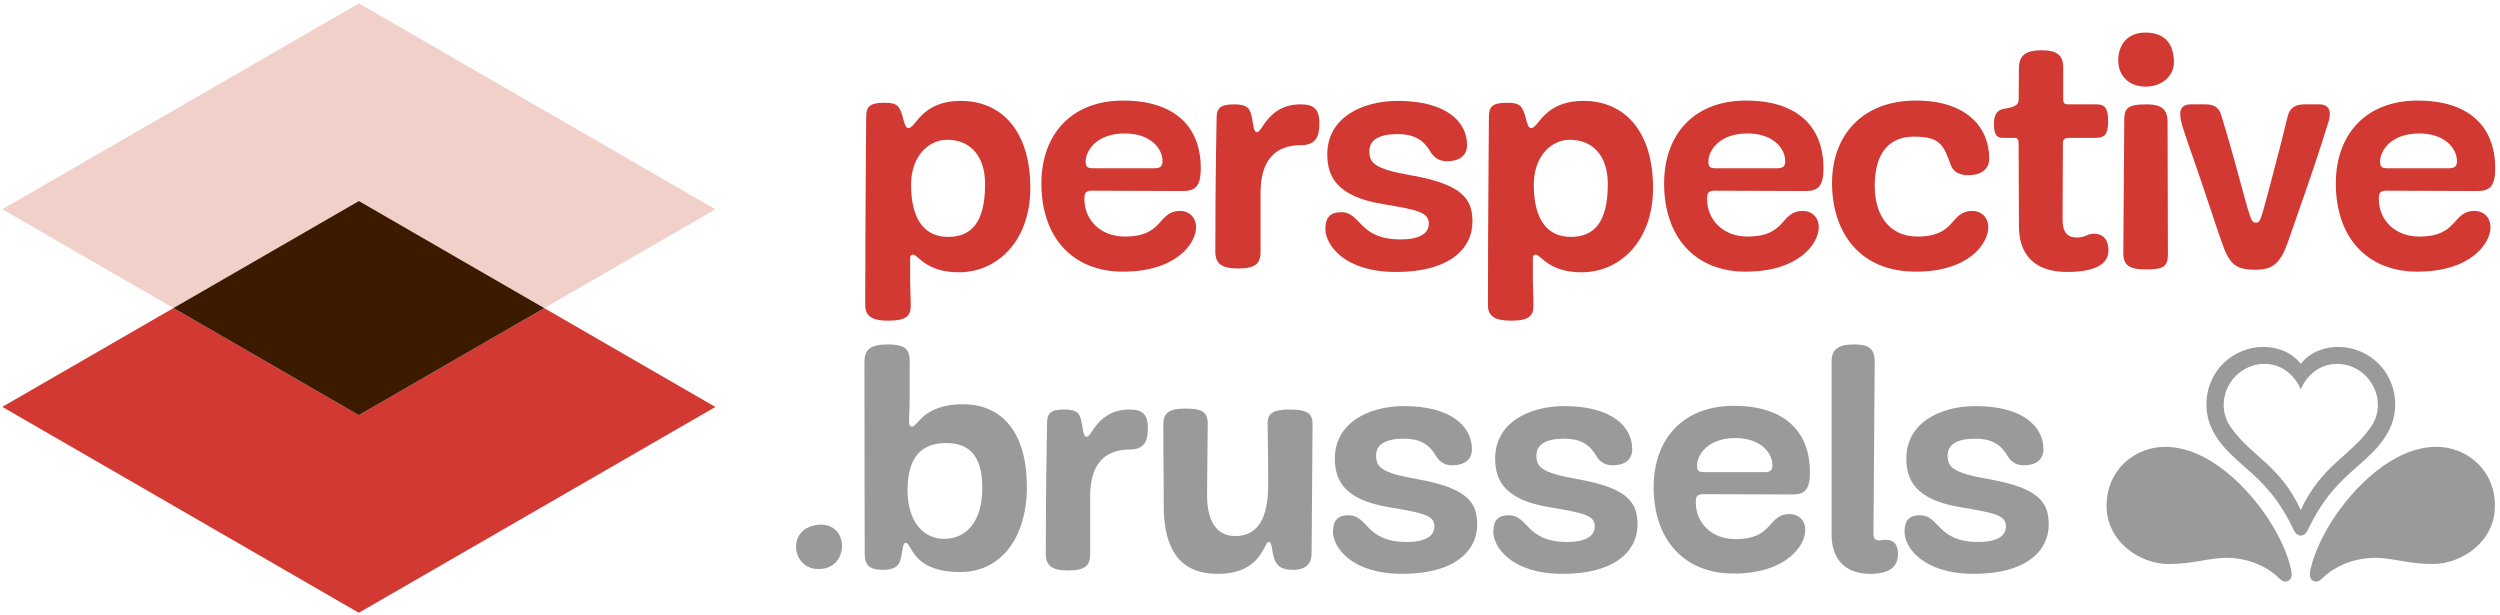
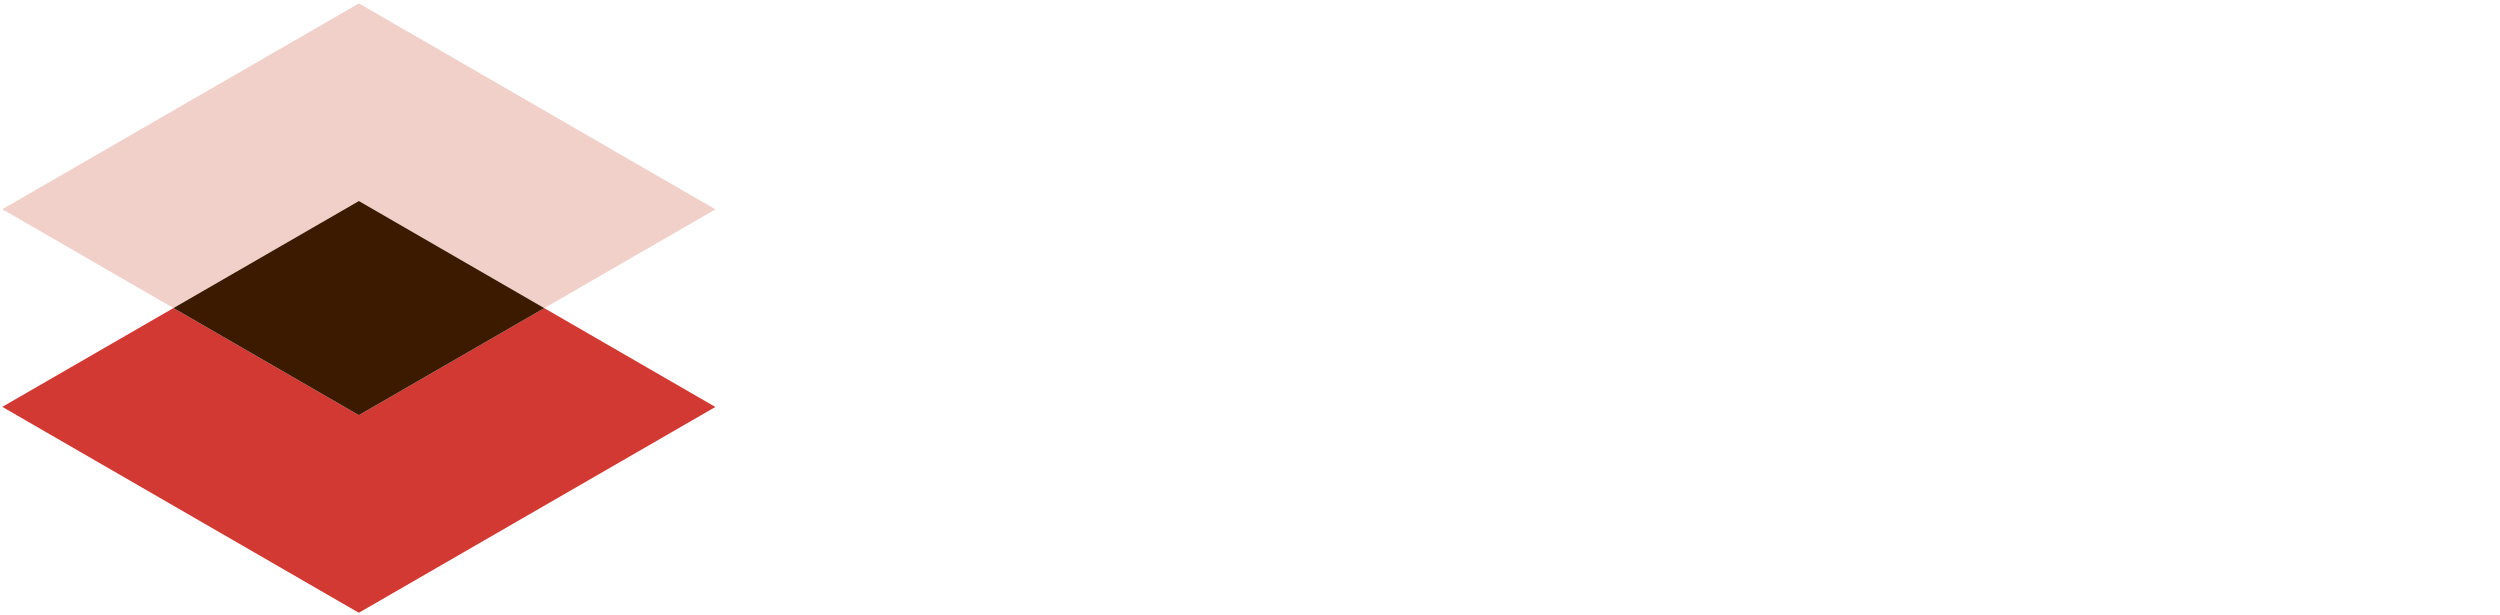
<svg xmlns="http://www.w3.org/2000/svg" xmlns:xlink="http://www.w3.org/1999/xlink" version="1.1" x="0px" y="0px" width="492px" height="121px" viewBox="155 239 492 121" enable-background="new 155 239 492 121" xml:space="preserve">
  <defs>
</defs>
  <polygon fill="#D13932" points="189.134,299.626 155.451,319.07 225.613,359.594 295.783,319.091 262.113,299.64 225.617,320.703   " />
  <polygon fill="#f0d0c8" points="225.626,278.563 262.113,299.64 295.79,280.199 225.635,239.671 155.458,280.175 189.134,299.626   " />
  <polygon fill="#3b1a00" points="189.134,299.626 225.617,320.703 262.113,299.64 225.626,278.563 " />
  <g>
    <defs>
-       <rect id="SVGID_1_" width="800" height="600" />
-     </defs>
+       </defs>
    <clipPath id="SVGID_2_">
      <use xlink:href="#SVGID_1_" overflow="visible" />
    </clipPath>
    <path clip-path="url(#SVGID_2_)" fill="#9A9A9A" d="M601.492,341.266c-3.857-5.966-11.69-14.328-20.409-14.328   c-5.77,0-11.505,4.344-11.505,11.618c0,7.054,6.532,11.442,12.215,11.442c6.25,0,9.257-1.962,14.523-0.896   c4.115,0.833,6.33,2.84,7.442,3.903c0.527,0.507,1.195,0.563,1.657,0.258c0.458-0.297,0.766-0.873,0.458-2.234   C605.161,347.84,603.465,344.291,601.492,341.266" />
-     <path clip-path="url(#SVGID_2_)" fill="#9A9A9A" d="M634.498,326.932c-8.711,0-16.549,8.365-20.409,14.334   c-1.958,3.029-3.652,6.585-4.386,9.757c-0.301,1.368,0,1.944,0.462,2.241c0.469,0.305,1.137,0.249,1.661-0.266   c1.105-1.056,3.333-3.063,7.438-3.892c5.263-1.063,8.288,0.888,14.527,0.888c5.688,0,12.208-4.385,12.208-11.438   C646,331.285,640.271,326.932,634.498,326.932" />
    <path clip-path="url(#SVGID_2_)" fill="#9A9A9A" d="M607.794,339.367c-4.011-8.674-9.516-10.457-13.568-15.996   c-1.032-1.402-1.608-2.951-1.608-4.641c0-4.445,3.608-8.12,8.063-8.12c3.861,0,6.268,2.913,7.113,4.993   c0.843-2.08,3.249-4.993,7.12-4.993c4.441,0,8.053,3.675,8.053,8.12c0,1.689-0.572,3.238-1.611,4.641   C617.303,328.91,611.809,330.693,607.794,339.367 M618.736,330.971c2.525-2.203,4.145-3.753,5.365-5.54   c1.087-1.573,2.276-3.805,2.276-6.763c0-6.746-5.357-11.391-11.194-11.391c-3.225,0-5.893,1.354-7.39,3.333   c-1.493-1.979-4.165-3.333-7.396-3.333c-5.829,0-11.177,4.645-11.177,11.391c0,2.958,1.183,5.189,2.249,6.763   c1.234,1.787,2.85,3.337,5.375,5.54c3.683,3.189,6.711,6.309,9.596,12.41c0.233,0.48,0.721,1.032,1.354,1.032   c0.632,0,1.116-0.552,1.354-1.032C612.032,337.279,615.058,334.16,618.736,330.971" />
-     <path clip-path="url(#SVGID_2_)" fill="#9A9A9A" d="M526.141,345.229c-0.668,0-0.979,0.118-1.406,0.118   c-0.794,0-1.035-0.427-1.035-1.591c0-2.983,0.241-29.963,0.241-33.563c0-2.688-1.213-3.409-4.15-3.409   c-3.165,0-4.333,1.157-4.333,3.284v34.117c0,4.645,2.451,7.75,7.585,7.75c3.718,0,5.483-1.343,5.483-3.906   C528.525,346.207,527.731,345.229,526.141,345.229" />
    <path clip-path="url(#SVGID_2_)" fill="#9A9A9A" d="M502.287,331.918h-11.964c-1.099,0-1.347-0.366-1.347-1.279   c0-2.134,2.137-5.432,7.505-5.432c5.193,0,7.326,3.057,7.326,5.309C503.808,331.498,503.444,331.918,502.287,331.918    M496.247,318.863c-10.135,0-15.813,6.651-15.813,15.988c0,10.433,6.039,17.027,15.75,17.027c10.313,0,14.094-5.496,14.094-8.543   c0-2.076-1.458-3.168-3.057-3.168c-4.444,0-3.056,4.931-10.673,4.931c-4.641,0-7.816-3.12-7.816-7.26   c0-0.973,0.13-1.585,1.462-1.585c1.413,0,15.755,0.061,17.458,0.061c2.378,0,3.539-0.729,3.539-4.396   C511.19,323.563,505.768,318.863,496.247,318.863" />
    <path clip-path="url(#SVGID_2_)" fill="#9A9A9A" d="M465.309,333.265c-6.903-1.221-7.936-2.319-7.936-4.638   c0-2.195,1.944-3.294,5.435-3.294c2.92,0,4.879,0.909,6.277,3.294c0.497,0.857,1.466,1.948,3.179,1.948   c2.494,0,3.959-1.091,3.959-3.172c0-4.393-3.959-8.483-13.355-8.483c-6.903,0-13.622,3.234-13.622,10.319   c0,4.267,1.837,8.116,10.629,9.575c7.015,1.164,8.97,1.646,8.97,3.783c0,1.521-1.157,3.061-5.428,3.061   c-8.18,0-7.571-5.256-11.48-5.256c-2.134,0-3.053,1.045-3.053,3.238c0,3.049,3.599,8.295,13.673,8.295   c10.188,0,14.709-4.455,14.709-9.697C477.265,337.908,475.433,335.036,465.309,333.265" />
    <path clip-path="url(#SVGID_2_)" fill="#9A9A9A" d="M340.805,345.043c-4.279,0-7.2-3.603-7.2-9.582c0-7.022,3.227-9.268,7.56-9.268   c4.4,0,7.15,2.245,7.15,8.844C348.315,341.5,345.309,345.043,340.805,345.043 M344.461,318.553c-7.688,0-8.907,4.398-9.946,4.398   c-0.486,0-0.614-0.248-0.614-1.339c0-1.042,0.128-2.021,0.128-5.134v-6.285c0-2.137-0.488-3.409-4.335-3.409   c-3.479,0-4.574,1.091-4.574,3.409c0,20.938,0.058,33.014,0.058,37.836c0,2.018,0.792,3.115,3.485,3.115   c2.069,0,3.29-0.485,3.649-2.377c0.499-2.504,0.432-2.932,0.977-2.932c1.168,0,1.106,5.742,10.693,5.742   c8.111,0,13.109-6.902,13.109-16.729C357.091,324.105,352.221,318.553,344.461,318.553" />
    <path clip-path="url(#SVGID_2_)" fill="#9A9A9A" d="M546.225,333.265c-6.903-1.221-7.936-2.319-7.936-4.638   c0-2.195,1.951-3.294,5.435-3.294c2.924,0,4.882,0.909,6.284,3.294c0.49,0.857,1.459,1.948,3.176,1.948   c2.497,0,3.966-1.091,3.966-3.172c0-4.393-3.966-8.483-13.366-8.483c-6.896,0-13.614,3.234-13.614,10.319   c0,4.267,1.833,8.116,10.62,9.575c7.02,1.164,8.971,1.646,8.971,3.783c0,1.521-1.154,3.061-5.432,3.061   c-8.176,0-7.567-5.256-11.477-5.256c-2.13,0-3.043,1.045-3.043,3.238c0,3.049,3.599,8.295,13.663,8.295   c10.19,0,14.713-4.455,14.713-9.697C558.185,337.908,556.352,335.036,546.225,333.265" />
    <path clip-path="url(#SVGID_2_)" fill="#9A9A9A" d="M433.743,333.265c-6.893-1.221-7.928-2.319-7.928-4.638   c0-2.195,1.955-3.294,5.441-3.294c2.925,0,4.875,0.909,6.274,3.294c0.496,0.857,1.458,1.948,3.172,1.948   c2.504,0,3.973-1.091,3.973-3.172c0-4.393-3.973-8.483-13.371-8.483c-6.885,0-13.605,3.234-13.605,10.319   c0,4.267,1.832,8.116,10.617,9.575c7.011,1.164,8.98,1.646,8.98,3.783c0,1.521-1.165,3.061-5.438,3.061   c-8.18,0-7.567-5.256-11.478-5.256c-2.137,0-3.046,1.045-3.046,3.238c0,3.049,3.599,8.295,13.663,8.295   c10.198,0,14.713-4.455,14.713-9.697C445.711,337.908,443.885,335.036,433.743,333.265" />
    <path clip-path="url(#SVGID_2_)" fill="#9A9A9A" d="M377.297,319.594c-6.284,0-7.39,5.369-8.419,5.369   c-0.429,0-0.61-0.301-0.926-2.379c-0.354-2.318-0.971-2.99-3.526-2.99c-2.572,0-3.362,0.672-3.362,2.68   c0,2.073-0.247,9.585-0.247,25.759c0,2.263,1.163,3.235,4.394,3.235c3.482,0,4.333-1.042,4.333-3.235v-11.345   c0-6.172,2.688-9.221,7.815-9.221c3.117,0,3.54-2.016,3.54-4.271C380.899,320.507,379.801,319.594,377.297,319.594" />
    <path clip-path="url(#SVGID_2_)" fill="#9A9A9A" d="M408.788,319.594c-3.234,0-4.326,0.791-4.326,2.68   c0,1.955,0.115,4.58,0.115,12.142c0,6.725-2.14,10.079-6.477,10.079c-3.531,0-5.549-2.687-5.549-8.055   c0-3.116,0.133-13.006,0.133-14.1c0-2.389-1.278-2.932-4.403-2.932c-3.479,0-4.337,1.035-4.337,3.054   c0,10.803,0.074,6.288,0.074,16.059c0,8.96,3.469,13.415,10.614,13.415c8.726,0,9.037-6.284,10.068-6.284   c0.553,0,0.553,1.157,0.854,2.504c0.423,1.892,1.224,2.989,3.906,2.989c2.56,0,3.661-1.224,3.661-3.234   c0-2.074,0.186-21.843,0.186-25.508C413.307,320.143,411.904,319.594,408.788,319.594" />
    <path clip-path="url(#SVGID_2_)" fill="#9A9A9A" d="M315.392,342.371c-5.379,1.01-4.547,8.012,0,8.568   C322.453,351.789,322.525,341.031,315.392,342.371" />
    <path clip-path="url(#SVGID_2_)" fill="#D13932" d="M334.115,294.081c0,1.618,0.125,3.796,0.125,5.041   c0,1.992-0.81,2.988-4.419,2.988c-2.615,0-4.544-0.56-4.544-2.988c0-16.618,0.187-34.792,0.187-36.908   c0-2.117,0.435-2.988,3.672-2.988c2.427,0,2.987,0.56,3.672,3.361c0.311,1.245,0.56,1.618,0.996,1.618   c1.432,0,2.49-5.352,10.27-5.352c8.029,0,13.692,5.912,13.692,17.116c0,10.643-6.659,16.618-14.066,16.618   c-6.535,0-8.029-3.486-9.024-3.486c-0.374,0-0.561,0.249-0.561,0.747V294.081z M348.866,275.222c0-5.602-2.987-8.714-7.469-8.714   c-3.61,0-7.095,3.174-7.095,8.839c0,7.157,2.863,10.269,7.282,10.269C346.003,285.616,348.866,283.002,348.866,275.222" />
    <path clip-path="url(#SVGID_2_)" fill="#D13932" d="M376.003,292.462c-9.896,0-16.058-6.722-16.058-17.365   c0-9.523,5.788-16.307,16.12-16.307c9.71,0,15.249,4.792,15.249,13.319c0,3.734-1.182,4.481-3.61,4.481   c-1.743,0-16.369-0.062-17.801-0.062c-1.369,0-1.493,0.623-1.493,1.619c0,4.232,3.236,7.406,7.966,7.406   c7.781,0,6.349-5.041,10.893-5.041c1.618,0,3.111,1.12,3.111,3.236C390.38,286.86,386.521,292.462,376.003,292.462    M382.227,272.109c1.183,0,1.556-0.436,1.556-1.431c0-2.303-2.179-5.415-7.469-5.415c-5.477,0-7.655,3.361-7.655,5.539   c0,0.934,0.249,1.307,1.369,1.307H382.227z" />
-     <path clip-path="url(#SVGID_2_)" fill="#D13932" d="M403.077,288.541c0,2.241-0.871,3.299-4.419,3.299   c-3.299,0-4.481-0.996-4.481-3.299c0-16.494,0.249-24.149,0.249-26.266c0-2.053,0.809-2.738,3.422-2.738   c2.615,0,3.237,0.685,3.611,3.05c0.311,2.116,0.498,2.427,0.933,2.427c1.059,0,2.18-5.477,8.59-5.477   c2.552,0,3.672,0.934,3.672,3.672c0,2.303-0.436,4.357-3.609,4.357c-5.229,0-7.967,3.112-7.967,9.398V288.541z" />
    <path clip-path="url(#SVGID_2_)" fill="#D13932" d="M430.649,286.114c4.356,0,5.539-1.556,5.539-3.112   c0-2.179-1.991-2.677-9.149-3.859c-8.962-1.494-10.83-5.415-10.83-9.772c0-7.22,6.847-10.518,13.88-10.518   c9.585,0,13.631,4.17,13.631,8.651c0,2.116-1.494,3.236-4.046,3.236c-1.742,0-2.738-1.12-3.236-1.991   c-1.432-2.427-3.423-3.361-6.41-3.361c-3.548,0-5.54,1.12-5.54,3.361c0,2.365,1.058,3.485,8.092,4.73   c10.332,1.805,12.199,4.73,12.199,9.15c0,5.352-4.606,9.896-15,9.896c-10.271,0-13.942-5.353-13.942-8.465   c0-2.241,0.934-3.299,3.112-3.299C422.932,280.761,422.309,286.114,430.649,286.114" />
    <path clip-path="url(#SVGID_2_)" fill="#D13932" d="M456.666,294.081c0,1.618,0.124,3.796,0.124,5.041   c0,1.992-0.809,2.988-4.419,2.988c-2.614,0-4.544-0.56-4.544-2.988c0-16.618,0.188-34.792,0.188-36.908   c0-2.117,0.436-2.988,3.672-2.988c2.428,0,2.987,0.56,3.672,3.361c0.312,1.245,0.561,1.618,0.995,1.618   c1.433,0,2.49-5.352,10.271-5.352c8.029,0,13.693,5.912,13.693,17.116c0,10.643-6.66,16.618-14.066,16.618   c-6.535,0-8.029-3.486-9.025-3.486c-0.373,0-0.56,0.249-0.56,0.747V294.081z M471.417,275.222c0-5.602-2.988-8.714-7.469-8.714   c-3.61,0-7.096,3.174-7.096,8.839c0,7.157,2.863,10.269,7.282,10.269S471.417,283.002,471.417,275.222" />
    <path clip-path="url(#SVGID_2_)" fill="#D13932" d="M498.554,292.462c-9.896,0-16.059-6.722-16.059-17.365   c0-9.523,5.788-16.307,16.12-16.307c9.71,0,15.249,4.792,15.249,13.319c0,3.734-1.183,4.481-3.609,4.481   c-1.743,0-16.37-0.062-17.801-0.062c-1.37,0-1.494,0.623-1.494,1.619c0,4.232,3.236,7.406,7.967,7.406   c7.78,0,6.349-5.041,10.892-5.041c1.619,0,3.112,1.12,3.112,3.236C512.931,286.86,509.072,292.462,498.554,292.462    M504.777,272.109c1.183,0,1.556-0.436,1.556-1.431c0-2.303-2.178-5.415-7.469-5.415c-5.477,0-7.655,3.361-7.655,5.539   c0,0.934,0.249,1.307,1.369,1.307H504.777z" />
    <path clip-path="url(#SVGID_2_)" fill="#D13932" d="M515.544,274.973c0-9.149,5.789-16.183,16.494-16.183   c10.021,0,14.439,5.291,14.439,11.391c0,2.178-1.619,3.298-4.17,3.298c-1.618,0-2.864-0.622-3.36-1.929   c-1.432-3.797-1.93-5.664-7.221-5.664c-4.668,0-7.779,2.863-7.779,9.71c0,5.975,3.05,9.958,8.402,9.958   c7.779,0,6.286-5.041,10.829-5.041c1.619,0,3.112,1.12,3.112,3.236c0,3.112-3.734,8.714-14.253,8.714   C521.021,292.463,515.544,284.807,515.544,274.973" />
-     <path clip-path="url(#SVGID_2_)" fill="#D13932" d="M562.348,266.134c-1.245,0-1.369,0.374-1.369,1.307   c0,3.423-0.063,12.822-0.063,14.751c0,2.365,0.81,3.548,2.801,3.548c1.806,0,1.93-0.747,3.424-0.747   c1.618,0,2.801,1.058,2.801,3.299c0,2.738-2.74,4.232-8.153,4.232c-6.474,0-9.462-3.485-9.462-9.025   c0-5.788-0.062-11.141-0.062-16.058c0-0.933-0.124-1.307-0.871-1.307h-2.241c-1.183,0-1.742-0.56-1.742-2.801   c0-1.618,0.498-2.676,1.991-2.925c2.055-0.311,2.863-0.747,2.863-1.743c0-1.742,0.062-4.606,0.062-6.224   c0-2.49,1.308-3.548,4.42-3.548s4.295,0.996,4.295,3.424v6.224c0,0.809,0.311,0.996,0.934,0.996h5.602   c1.556,0,2.303,0.622,2.303,3.299c0,2.613-0.685,3.298-2.489,3.298H562.348z" />
    <path clip-path="url(#SVGID_2_)" fill="#D13932" d="M577.285,256.051c-3.36,0-5.414-2.178-5.414-5.166   c0-2.987,1.742-5.477,5.353-5.477c3.983,0,5.602,2.428,5.602,5.85C582.825,253.998,580.397,256.051,577.285,256.051    M577.41,292.026c-3.485,0-4.544-0.871-4.544-3.236c0-1.618,0.188-22.718,0.188-26.141c0-2.303,0.621-3.112,4.355-3.112   c3.236,0,4.17,1.182,4.17,3.485c0,3.734,0.063,22.904,0.063,26.017C581.643,291.341,580.896,292.026,577.41,292.026" />
    <path clip-path="url(#SVGID_2_)" fill="#D13932" d="M611.454,259.537c1.37,0,2.055,0.685,2.055,1.929   c0,0.56-0.125,1.183-0.374,1.867c-0.622,1.868-1.12,3.797-3.921,11.951c-2.677,7.78-3.174,9.024-3.921,11.265   c-1.494,4.295-3.05,5.54-6.411,5.54c-4.17,0-5.229-1.307-6.722-5.664c-0.747-2.179-0.934-2.615-3.859-11.452   c-1.183-3.548-2.489-7.096-3.174-9.212c-0.871-2.552-1.059-3.361-1.059-4.419c0-0.996,0.561-1.805,2.055-1.805h2.987   c1.866,0,2.738,0.809,3.174,2.614c0.623,2.054,1.245,4.046,2.552,8.776c3.175,11.514,3.05,11.888,4.232,11.888   c0.81,0,0.934-0.934,2.614-7.095c1.494-5.602,2.863-11.017,3.485-13.631c0.436-1.93,1.557-2.552,3.424-2.552H611.454z" />
    <path clip-path="url(#SVGID_2_)" fill="#D13932" d="M630.749,292.462c-9.896,0-16.059-6.722-16.059-17.365   c0-9.523,5.788-16.307,16.12-16.307c9.71,0,15.249,4.792,15.249,13.319c0,3.734-1.183,4.481-3.608,4.481   c-1.744,0-16.371-0.062-17.802-0.062c-1.37,0-1.494,0.623-1.494,1.619c0,4.232,3.236,7.406,7.967,7.406   c7.78,0,6.349-5.041,10.892-5.041c1.619,0,3.112,1.12,3.112,3.236C645.126,286.86,641.268,292.462,630.749,292.462    M636.973,272.109c1.183,0,1.556-0.436,1.556-1.431c0-2.303-2.178-5.415-7.469-5.415c-5.477,0-7.655,3.361-7.655,5.539   c0,0.934,0.249,1.307,1.369,1.307H636.973z" />
  </g>
</svg>